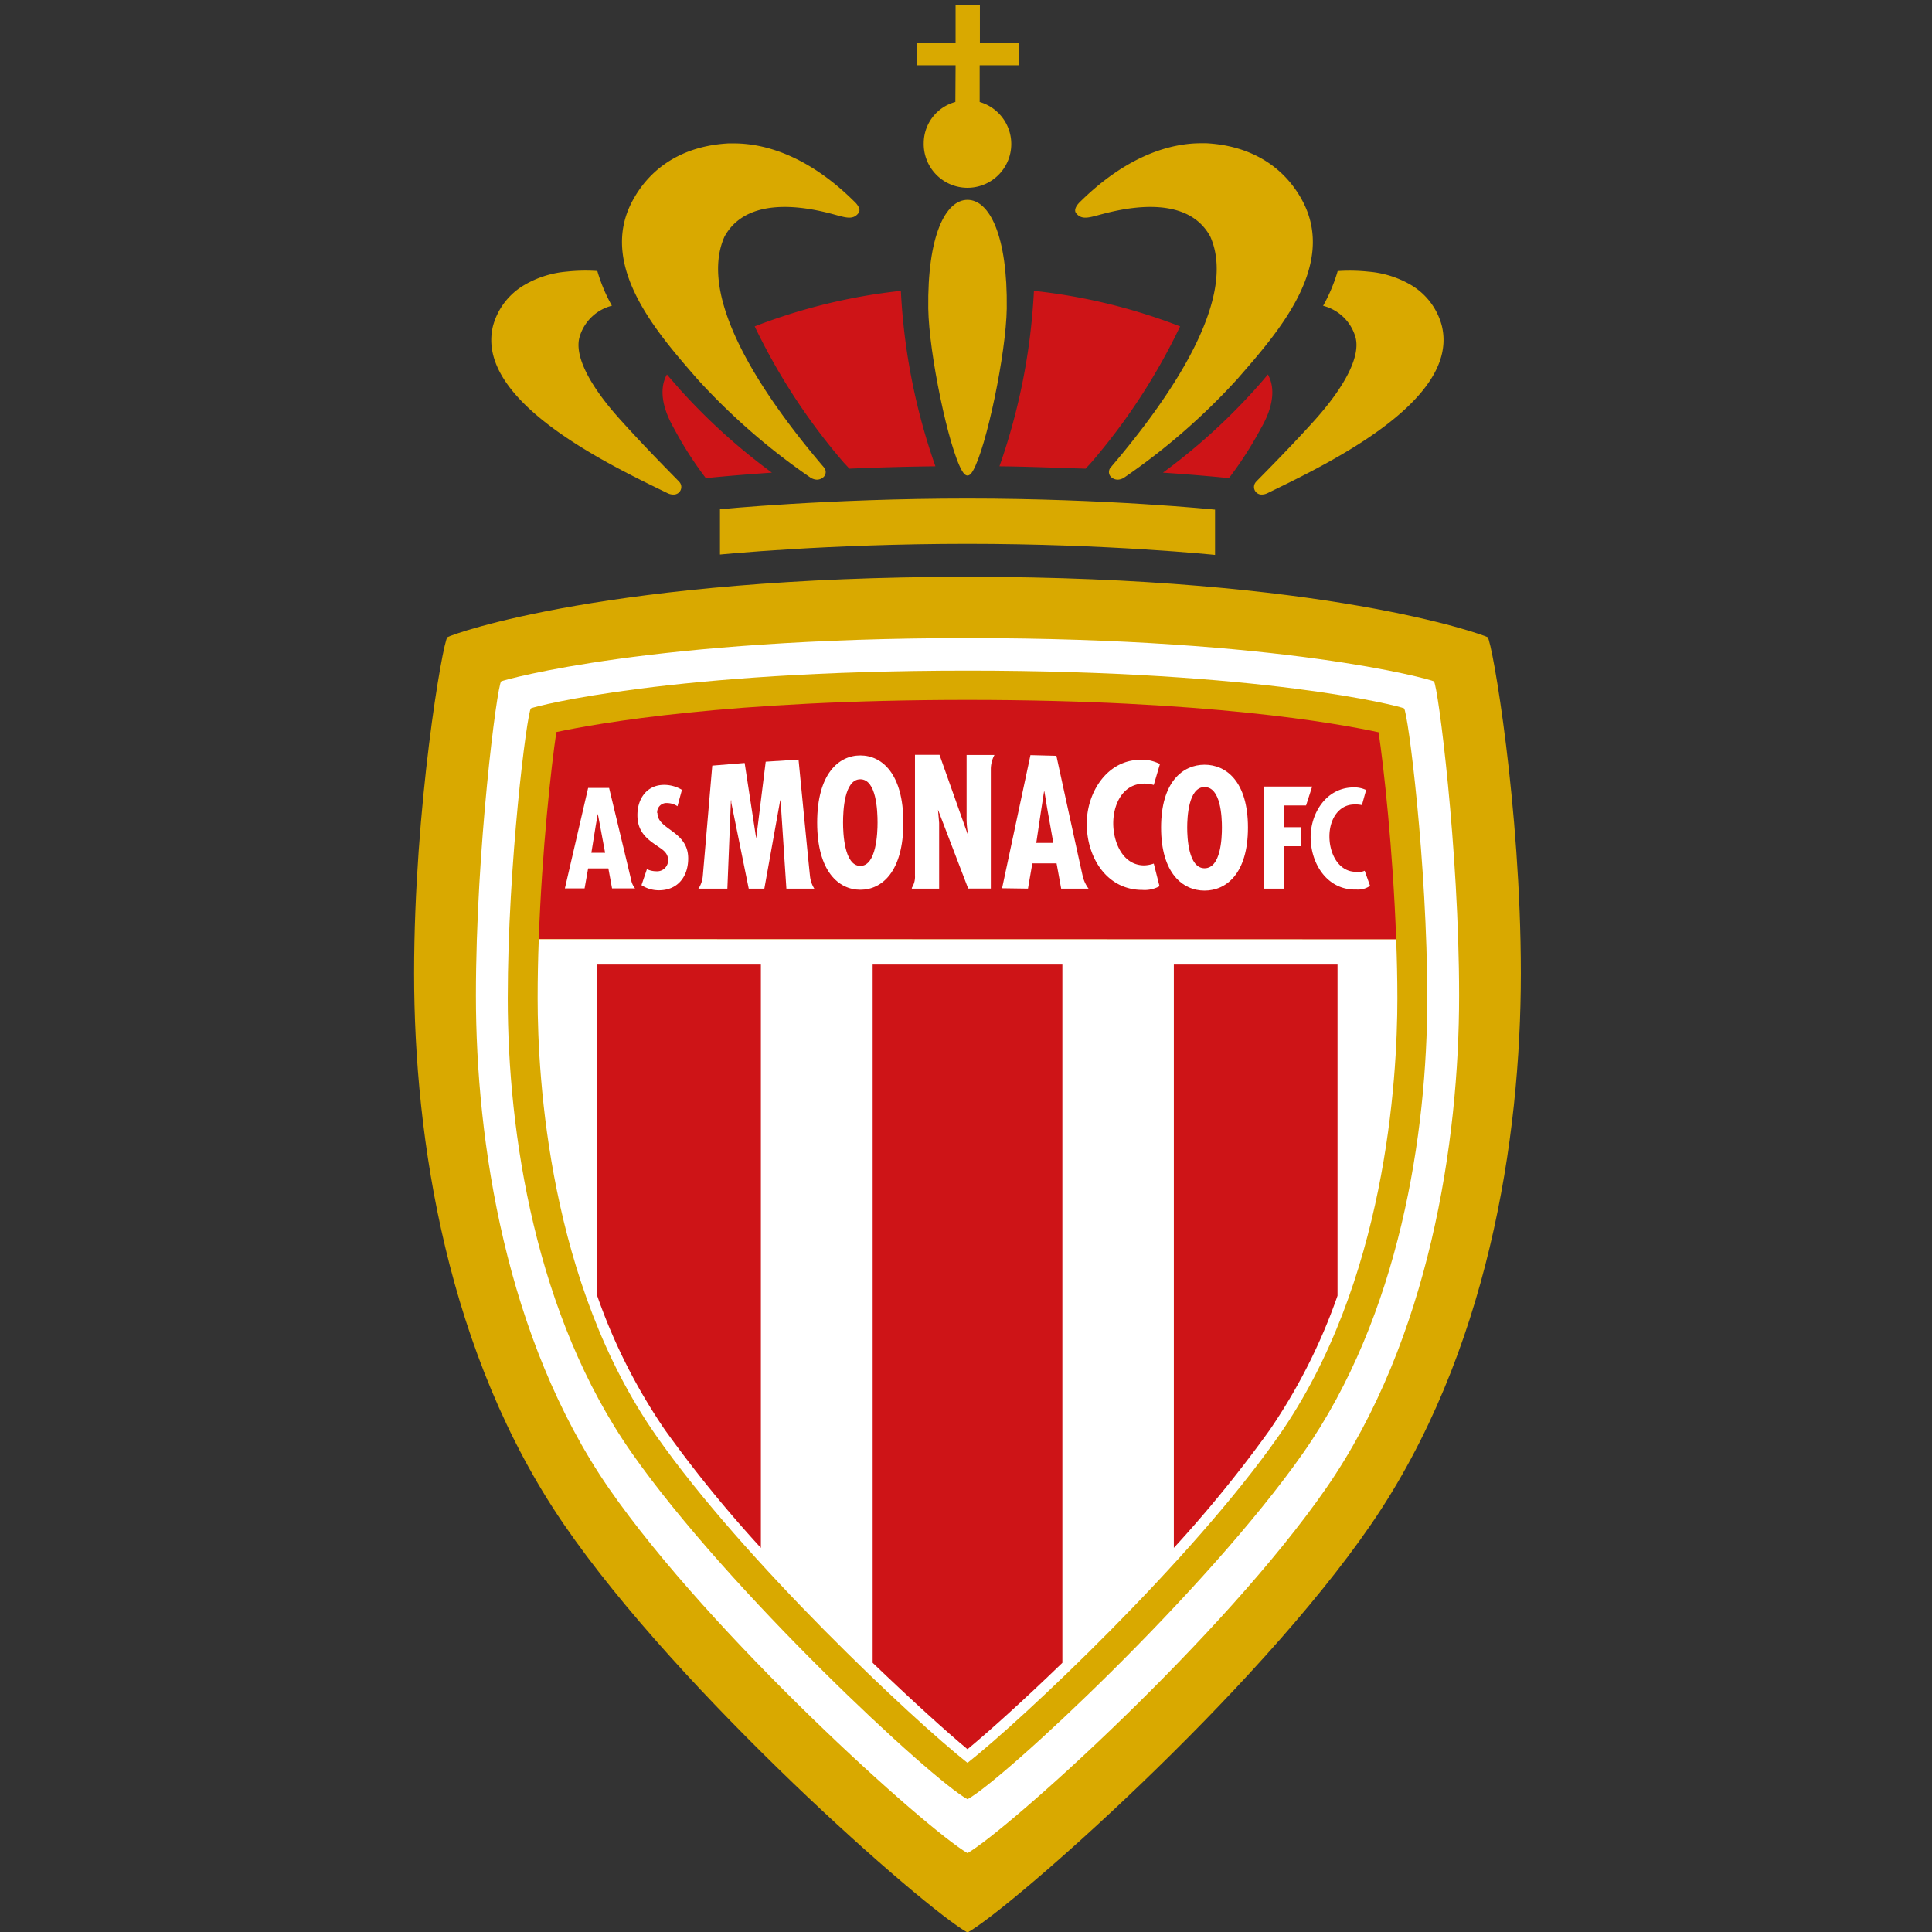
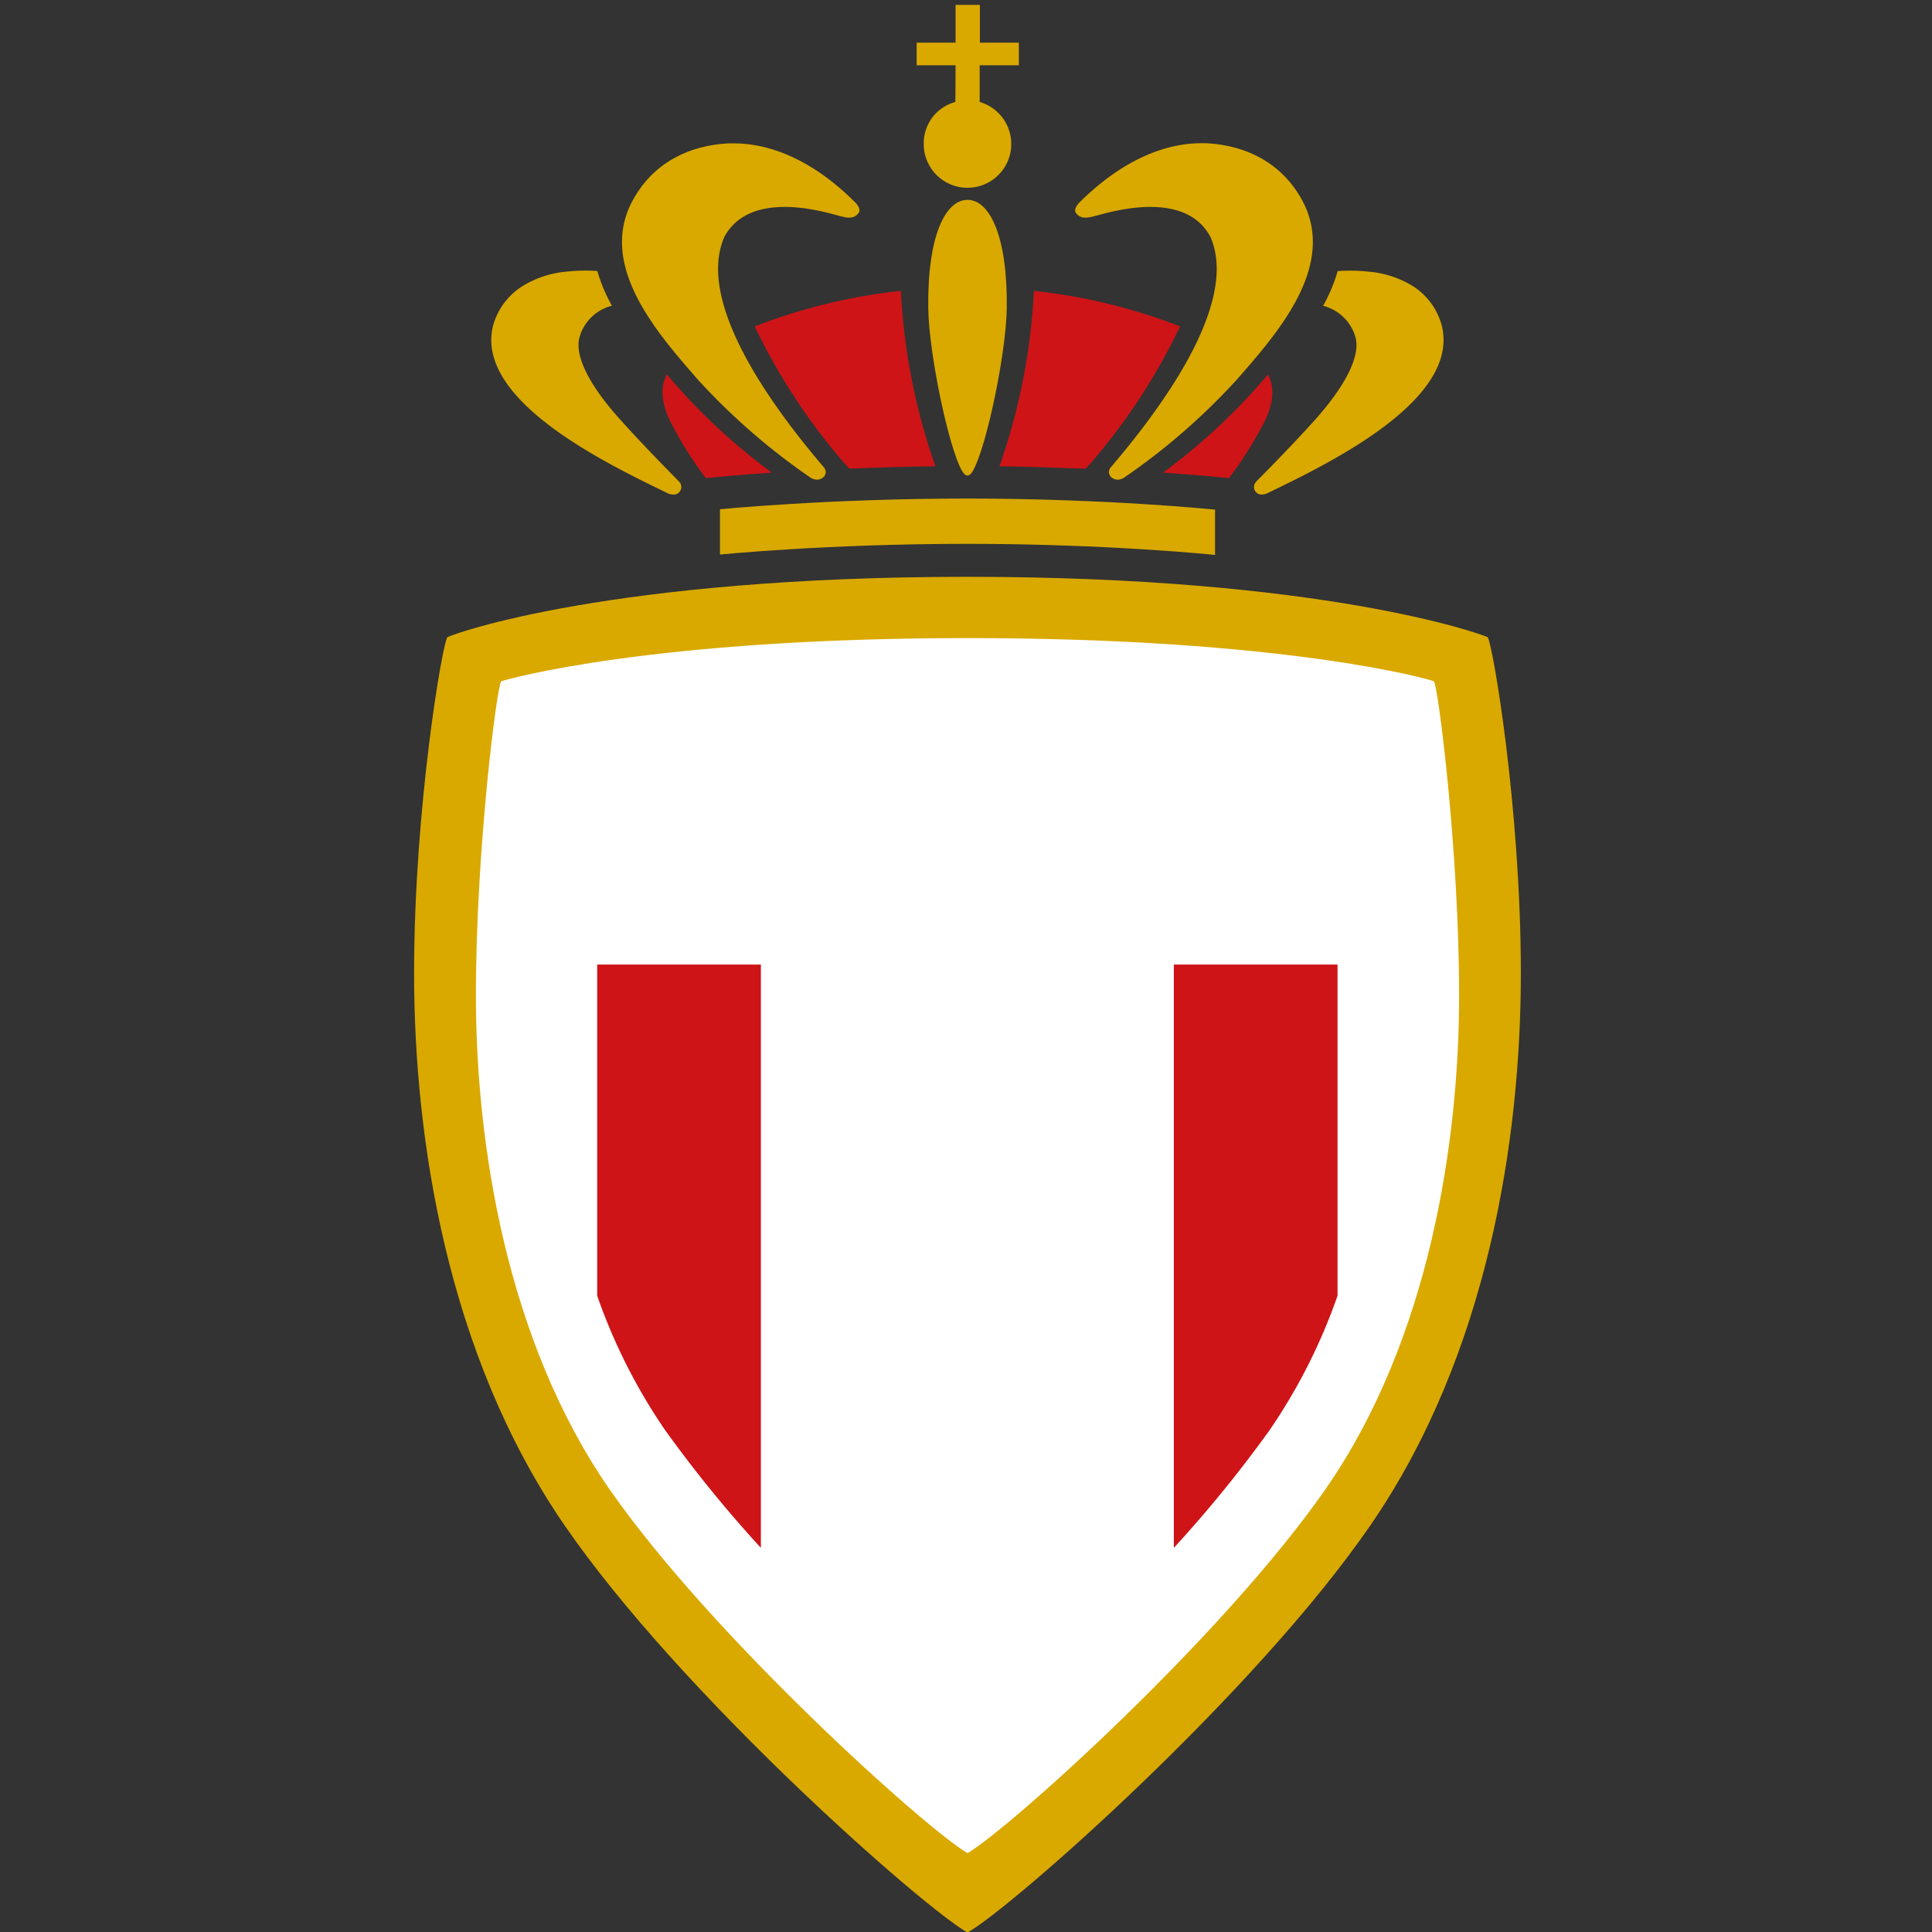
<svg xmlns="http://www.w3.org/2000/svg" viewBox="0 0 256 256">
  <rect x="0" y="0" width="256" height="256" fill="#333333" stroke="none" />
  <title>Voetbalpoules.nl | AS Monaco | Design4les.nl</title>
  <g id="Layer_1" data-name="Layer 1">
    <path d="M88.5,65.37a1.76,1.76,0,0,0,.8.16A1,1,0,0,0,90,63.84c-.14-.18-4-4-7.71-8.12C78.05,51.05,76,47,76.84,44.51a6,6,0,0,1,4.24-4,21.86,21.86,0,0,1-1.93-4.6A23.3,23.3,0,0,0,75,36a13.26,13.26,0,0,0-5.46,1.73,9,9,0,0,0-4.22,5.48C62.9,53.18,80.85,61.65,88.5,65.37Z" style="fill:#d9a900" />
    <path d="M107.43,63.31a1.69,1.69,0,0,0,.84.25,1.33,1.33,0,0,0,.76-.27.92.92,0,0,0,.15-1.35C103.07,54.78,92,40.32,96,31.35c3.38-6.16,12.84-3.39,15-2.8,1.22.32,2.14.57,2.8-.38.32-.53-.38-1.26-.49-1.36C106.91,20.42,101.06,19,97.27,19c-.26,0-.51,0-.75,0-5.72.31-10.18,2.93-12.69,7.57-4.7,8.67,3.4,17.7,8.62,23.71A86.34,86.34,0,0,0,107.43,63.31Z" style="fill:#d9a900" />
    <path d="M90.19,51.71l-.29-.33c-.49-.56-1-1.14-1.53-1.76-1,1.78-.72,4.25.92,7.12a48.48,48.48,0,0,0,4.24,6.62s3.16-.35,8.75-.73A80.48,80.48,0,0,1,90.19,51.71Z" style="fill:#ce1417" />
    <path d="M111.83,61.33c.07.07.56.59.71.77,3.65-.15,7.37-.27,11.41-.31a82.28,82.28,0,0,1-4.58-23.25A76.33,76.33,0,0,0,100,43.25,81.72,81.72,0,0,0,111.83,61.33Z" style="fill:#ce1417" />
    <path d="M126.59,13.51a5.66,5.66,0,0,0-4.19,5.41,5.8,5.8,0,1,0,7.41-5.41V8.65H135v-3h-5.16v-5h-3.22v5h-5.16v3h5.16Z" style="fill:#d9a900" />
    <path d="M197.12,84.43c-.81-.41-21.71-8-68.92-8s-68.12,7.54-68.92,8c-.62.63-4.41,22.54-4.41,44.53s4.39,50.46,19.83,73,47.79,50.93,53.5,54.11c5.71-3.18,38.05-31.59,53.49-54.11s19.83-51,19.83-73S197.74,85.06,197.12,84.43Z" style="fill:#d9a900" />
    <path d="M166.44,63.84a1,1,0,0,0,.66,1.69,1.76,1.76,0,0,0,.8-.16c7.65-3.72,25.6-12.19,23.15-22.2a8.91,8.91,0,0,0-4.21-5.48A13.31,13.31,0,0,0,181.38,36a23.32,23.32,0,0,0-4.13-.08,21.86,21.86,0,0,1-1.93,4.6,6,6,0,0,1,4.24,4c.82,2.5-1.21,6.54-5.4,11.21C170.42,59.87,166.58,63.66,166.44,63.84Z" style="fill:#d9a900" />
    <path d="M145.37,28.55c2.21-.59,11.67-3.36,15,2.8,4,9-7.09,23.43-13.2,30.59a.92.92,0,0,0,.15,1.35,1.33,1.33,0,0,0,.76.27,1.69,1.69,0,0,0,.84-.25,86.05,86.05,0,0,0,15-13.05c5.23-6,13.32-15,8.63-23.71-2.51-4.64-7-7.26-12.69-7.57-.25,0-.49,0-.75,0-3.79,0-9.64,1.46-16.08,7.85-.1.1-.81.83-.48,1.36C143.22,29.12,144.15,28.87,145.37,28.55Z" style="fill:#d9a900" />
    <path d="M168,49.62c-.52.62-1,1.2-1.52,1.76l-.29.33a80.48,80.48,0,0,1-12.09,10.92c5.59.38,8.74.73,8.74.73a48.87,48.87,0,0,0,4.25-6.62C168.75,53.87,169,51.4,168,49.62Z" style="fill:#ce1417" />
    <path d="M143.86,62.1c.15-.18.64-.7.7-.77a81.36,81.36,0,0,0,11.81-18.08A76.12,76.12,0,0,0,137,38.54a82.42,82.42,0,0,1-4.57,23.25C136.48,61.83,140.2,62,143.86,62.1Z" style="fill:#ce1417" />
    <path d="M128.2,26.48c-2.91,0-5.33,4.74-5.2,14.41.09,5.94,2.69,18.44,4.48,21.51.26.44.5.61.72.61s.46-.17.71-.61c1.79-3.07,4.4-15.57,4.49-21.51C133.53,31.22,131.1,26.48,128.2,26.48Z" style="fill:#d9a900" />
    <path d="M128.2,66.06c-18.49,0-32.8,1.42-32.8,1.42v6s14.16-1.42,32.8-1.42S161,73.53,161,73.53v-6S146.69,66.06,128.2,66.06Z" style="fill:#d9a900" />
    <path d="M190,90.28c-.71-.33-20-5.73-61.79-5.73S67.12,90,66.41,90.28c-.56.55-3.35,22.3-3.35,41.63S67,177.38,80.67,197.2c13.6,19.62,42.09,45.19,47.53,48.35,5.44-3.16,33.93-28.73,47.52-48.35,13.72-19.82,17.62-46,17.62-65.29S190.54,90.83,190,90.28Z" style="fill:#fff" />
-     <path d="M172.66,192.55c-12.8,18.26-39.71,43.28-44.46,45.86-4.75-2.58-31.67-27.6-44.47-45.86s-16.45-42.42-16.45-60.26,2.55-37.92,3.07-38.43c.7-.31,18.68-5,57.85-5s57.15,4.68,57.84,5c.53.51,3.08,20.6,3.08,38.43S185.48,174.27,172.66,192.55Z" style="fill:#d9a900" />
    <path d="M185,124.45H71.39c-.1,2.61-.15,5.25-.15,7.85,0,10.68,1.53,37.74,15.75,58,11.58,16.52,33.94,37.55,41.21,43.29,7.27-5.74,29.63-26.77,41.21-43.29,14.22-20.29,15.75-47.35,15.75-58C185.16,129.7,185.1,127.06,185,124.45Z" style="fill:#fff" />
    <path d="M79.13,171.69a75.29,75.29,0,0,0,9,17.81,168.87,168.87,0,0,0,12.69,15.6V127.81H79.13Z" style="fill:#ce1417" />
-     <path d="M115.63,127.81v92.52c5.22,5,9.79,9.15,12.57,11.45,2.78-2.3,7.35-6.4,12.57-11.45V127.81Z" style="fill:#ce1417" />
-     <path d="M185,124.45c-.42-11.74-1.65-22.92-2.33-27.42-5.53-1.2-22.82-4.29-54.48-4.29S79.25,95.83,73.72,97c-.68,4.5-1.91,15.68-2.33,27.42Z" style="fill:#ce1417" />
    <path d="M155.54,205.1a168.87,168.87,0,0,0,12.69-15.6,75.29,75.29,0,0,0,9-17.81V127.81H155.54Z" style="fill:#ce1417" />
    <path d="M87.08,107.73a1.23,1.23,0,0,1,1.34-1.32,2.56,2.56,0,0,1,1.35.42l.59-2.17A4.54,4.54,0,0,0,88,104c-2.3,0-3.54,1.85-3.54,4,0,2,1,3,2.49,4,.76.54,1.58.93,1.58,2A1.45,1.45,0,0,1,87,115.45a3,3,0,0,1-1.28-.28L85,117.29a4.22,4.22,0,0,0,2.3.68c2.51,0,3.89-1.82,3.89-4.22,0-3.67-4.07-3.79-4.07-6" style="fill:#fff" />
    <path d="M92.53,117.75h3.85l.47-11.7h.05v.31l2.31,11.39h2.07l2.1-11.7h.05l.77,11.7h3.7a3.77,3.77,0,0,1-.57-1.66c-.12-1-1.36-13.83-1.52-15.44l-4.35.28L100.2,111.1h0l-1.53-10-4.29.35c-.2,2.29-1.18,13.83-1.26,14.68a3.65,3.65,0,0,1-.54,1.58" style="fill:#fff" />
    <path d="M120.82,117.75h3.62v-8l0-.71-.15-1.75,0,0,4,10.45h3V101.86a4,4,0,0,1,.48-1.82h-3.69v8.19a11.89,11.89,0,0,0,.25,2.62l0,0-3.84-10.83-3.25,0v16a2.72,2.72,0,0,1-.41,1.61" style="fill:#fff" />
    <path d="M144,109.16c0,4.43,2.63,8.76,7.36,8.76a4.07,4.07,0,0,0,2.28-.49l-.76-3a4.32,4.32,0,0,1-1.26.24c-2.86,0-4.11-3.08-4.11-5.58s1.25-5.26,4.13-5.26a4.83,4.83,0,0,1,1.24.18l.82-2.78a6.16,6.16,0,0,0-1.83-.55l-.74,0c-4.43,0-7.13,4.31-7.13,8.47" style="fill:#fff" />
    <polygon points="173.06 106.73 173.87 104.22 167.44 104.22 167.44 117.75 170.12 117.75 170.12 112.13 172.38 112.13 172.38 109.61 170.12 109.61 170.12 106.73 173.06 106.73" style="fill:#fff" />
    <path d="M179.77,115.52c-2.28.07-3.54-2.22-3.61-4.48-.08-2.43,1.22-4.44,3.3-4.44a3.94,3.94,0,0,1,1,.08l.56-2a3.75,3.75,0,0,0-1.82-.34c-3.56.11-5.63,3.55-5.53,6.83.11,3.48,2.31,6.82,6.08,6.7a2.77,2.77,0,0,0,1.79-.49l-.71-2a2.77,2.77,0,0,1-1.07.22" style="fill:#fff" />
-     <path d="M114,114.74c-2.14,0-2.29-4.37-2.29-5.74,0-1.53.15-5.74,2.29-5.74s2.28,4.21,2.28,5.74c0,1.37-.15,5.74-2.28,5.74m0-14.64c-2.87,0-5.72,2.43-5.72,8.9s2.85,8.9,5.72,8.9,5.7-2.42,5.7-8.9-2.84-8.9-5.7-8.9" style="fill:#fff" />
    <path d="M138,107.07l.34-2.19h.05l.36,2.19.82,4.62h-2.26Zm-1.79,10.68.58-3.35H140l.61,3.35h3.63a4.43,4.43,0,0,1-.76-1.6c-.21-.88-3.06-13.94-3.5-16l-3.44-.09-3.76,17.64Z" style="fill:#fff" />
    <path d="M159.61,115.05c-2.15,0-2.3-4.09-2.3-5.39s.15-5.37,2.3-5.37,2.3,3.94,2.3,5.37-.15,5.39-2.3,5.39m0-13.72c-2.89,0-5.76,2.27-5.76,8.33s2.87,8.35,5.76,8.35,5.75-2.27,5.75-8.35-2.86-8.33-5.75-8.33" style="fill:#fff" />
    <path d="M78.36,113l.57-3.55.28-1.61h0l.31,1.61.66,3.55Zm2.35-8.59H77.93l-3.08,13.31h2.61l.47-2.65h2.68l.49,2.65h3.05a2.48,2.48,0,0,1-.51-1.08c-.15-.69-2.93-12.23-2.93-12.23" style="fill:#fff" />
  </g>
</svg>